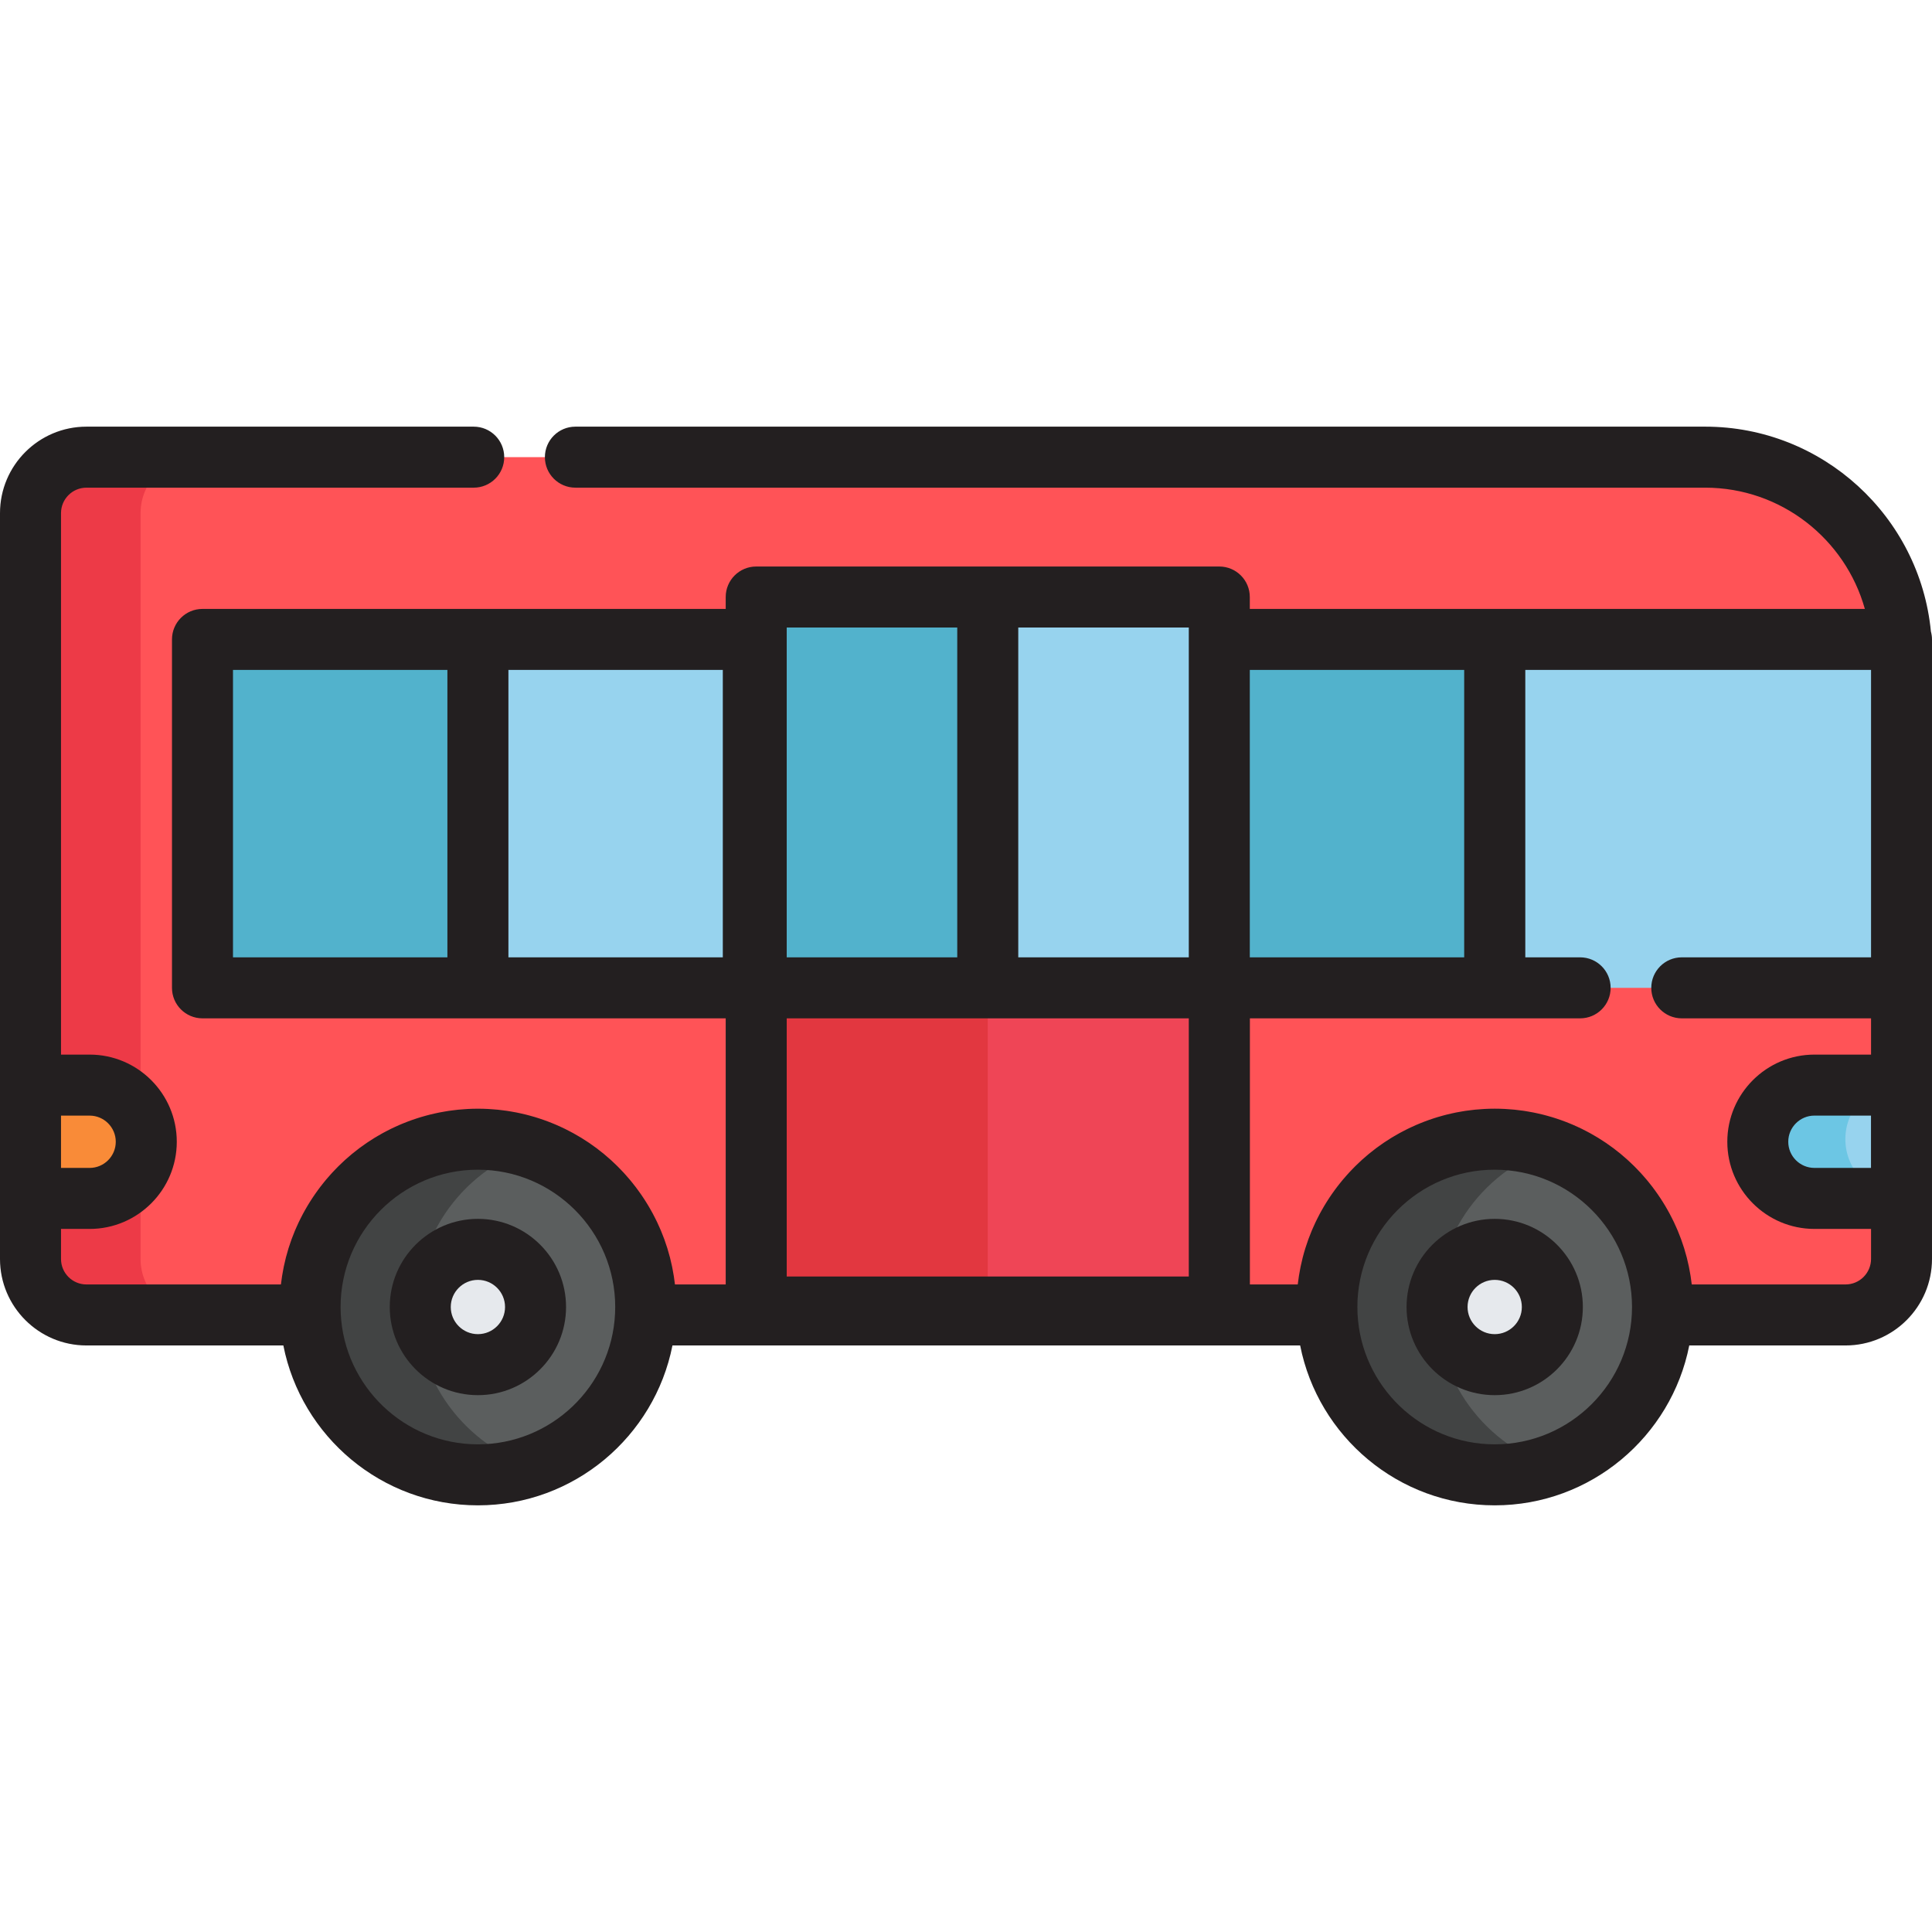
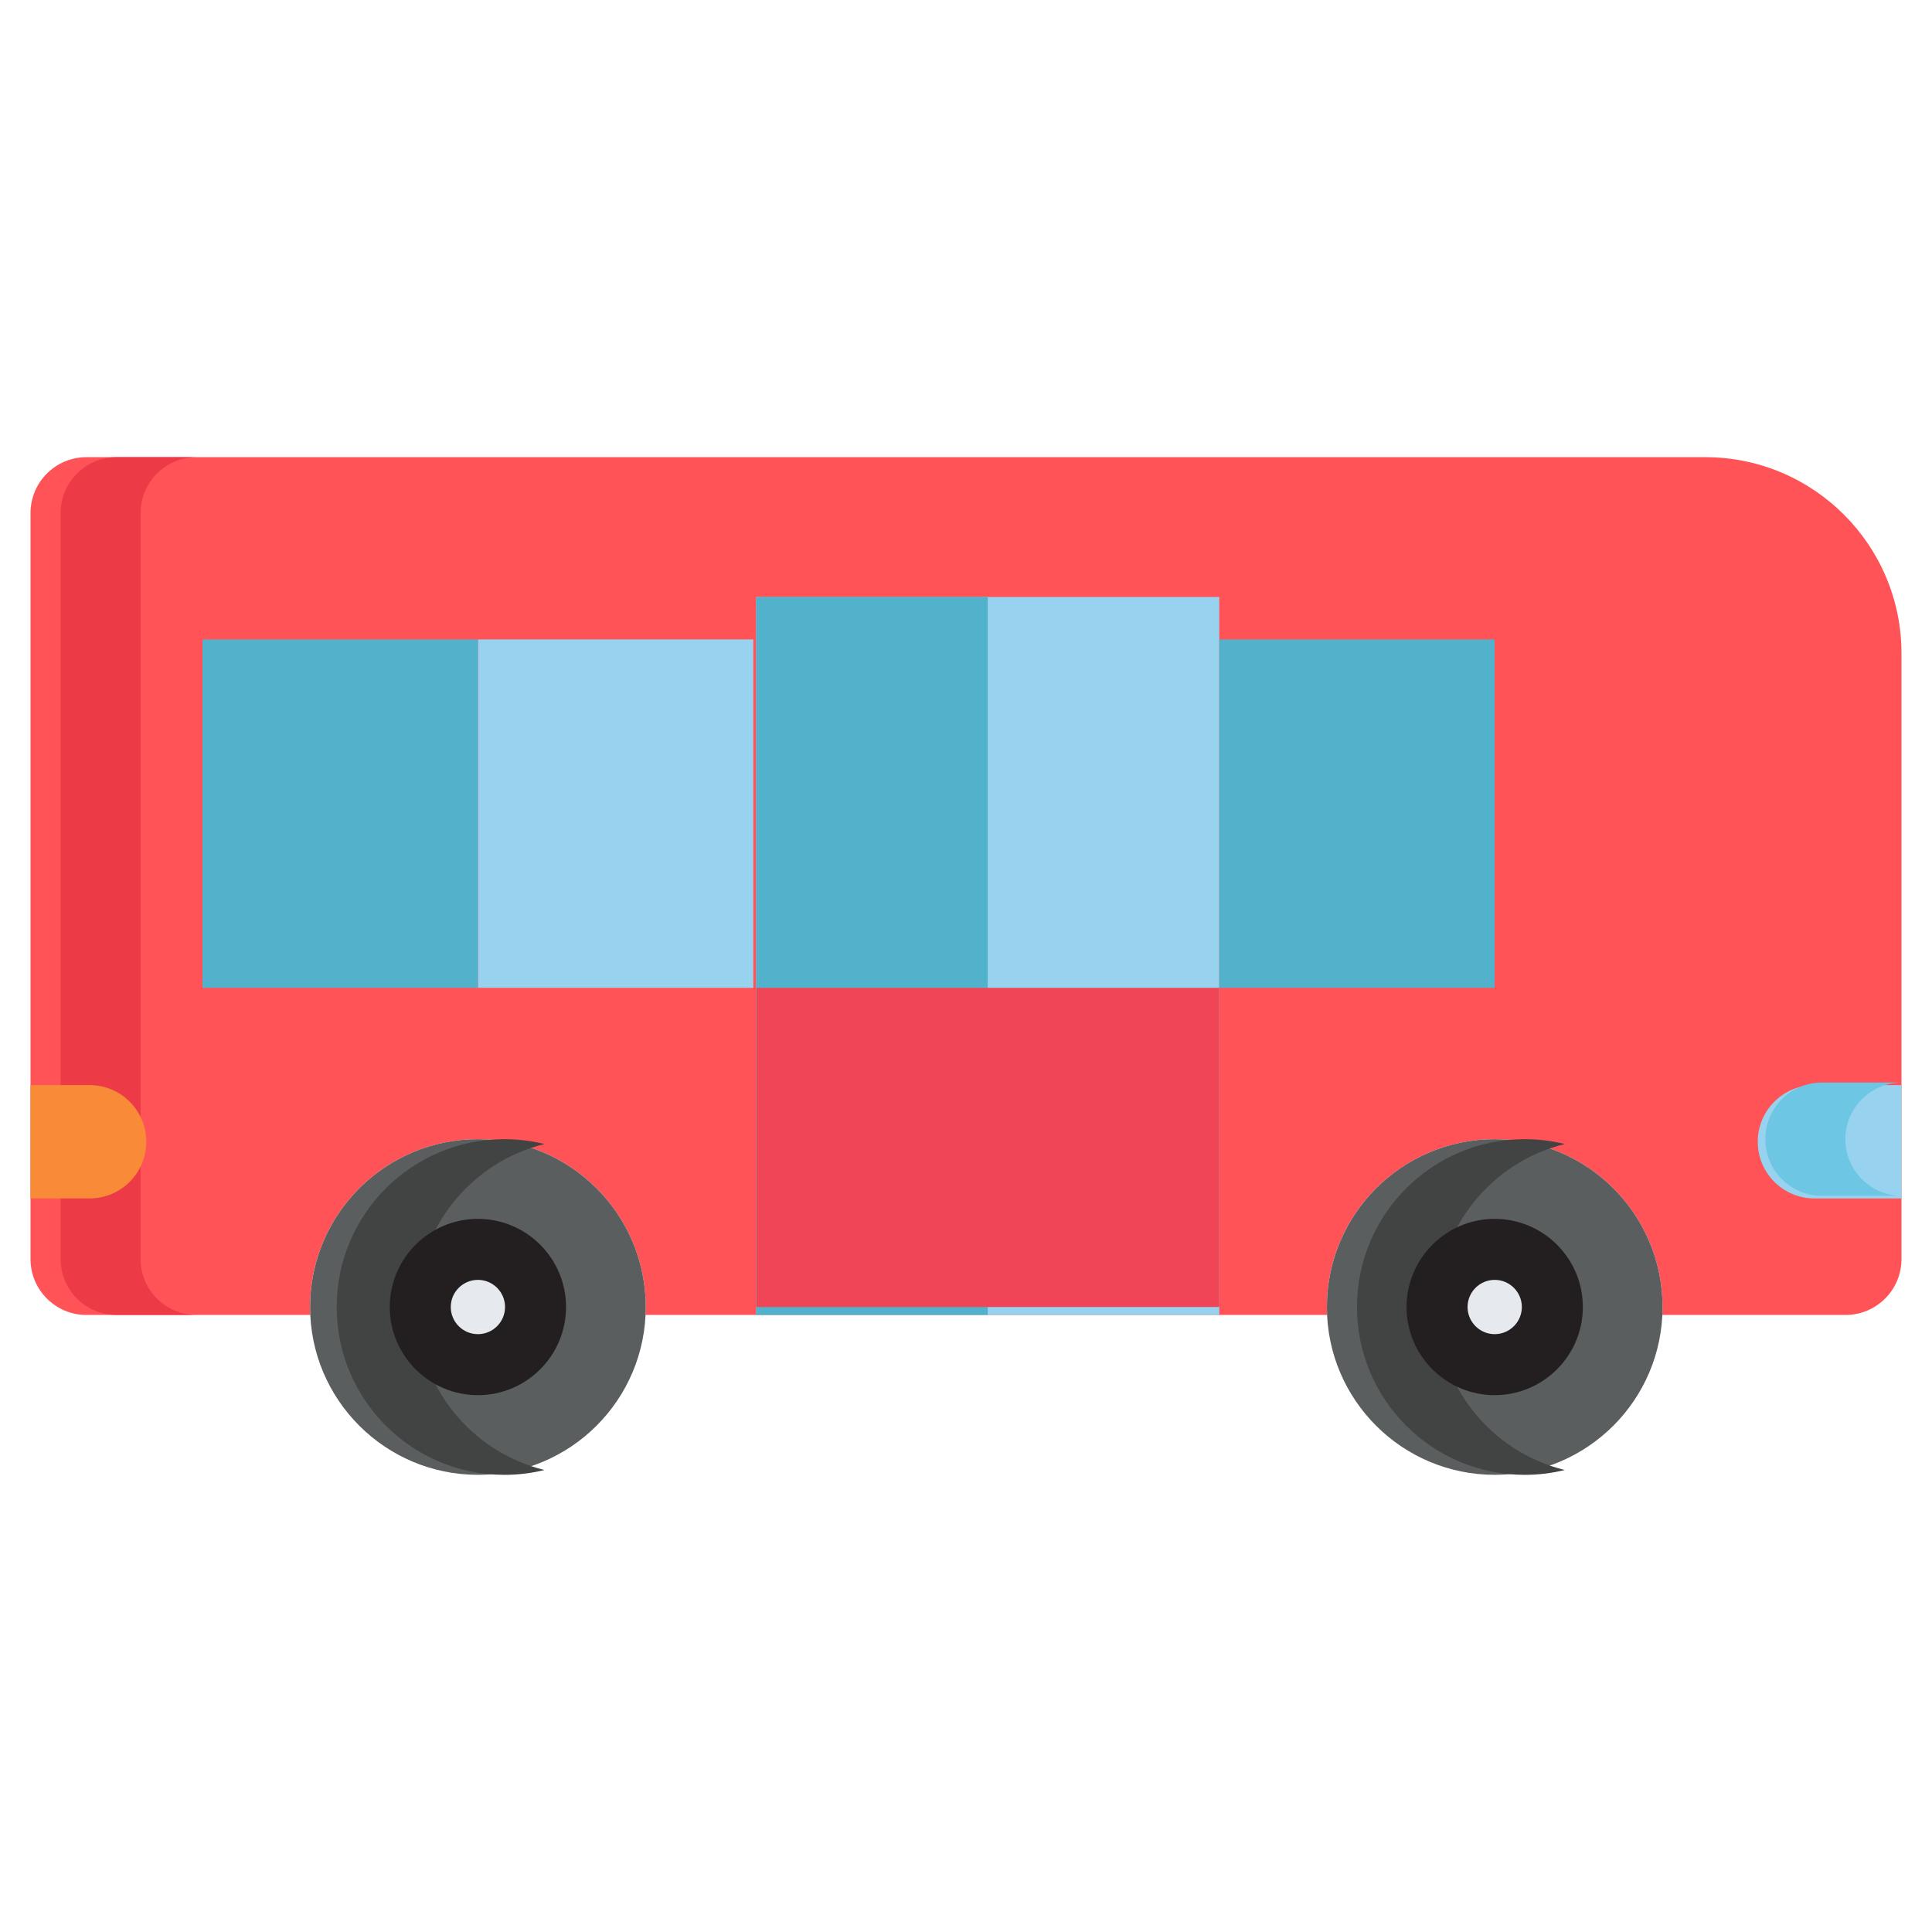
<svg xmlns="http://www.w3.org/2000/svg" id="Layer_1" x="0px" y="0px" viewBox="0 0 512.001 512.001" style="enable-background:new 0 0 512.001 512.001;" xml:space="preserve">
  <path style="fill:#FF5357;" d="M125.539,121.153H40.207H22.91c-8.188,0-14.825,6.638-14.825,14.826v197.672 c0,8.19,6.638,14.828,14.825,14.828h17.297h42.021c-0.031-0.7-0.053-1.399-0.053-2.105c0-24.564,19.912-44.476,44.476-44.476 c24.562,0,44.474,19.912,44.474,44.476c0,0.706-0.022,1.406-0.053,2.105h180.621c-0.033-0.7-0.055-1.399-0.055-2.105 c0-24.564,19.912-44.476,44.474-44.476c24.564,0,44.476,19.912,44.476,44.476c0,0.706-0.022,1.406-0.053,2.105h31.259h17.297 c8.188,0,14.825-6.638,14.825-14.828V173.162c-0.013-28.728-23.303-52.009-52.032-52.009h-60.705H152.487" />
  <path style="fill:#ED3A47;" d="M37.253,333.651V135.979c0-8.189,6.638-14.826,14.825-14.826h-3.901H30.88 c-8.188,0-14.825,6.638-14.825,14.826v197.672c0,8.19,6.638,14.828,14.825,14.828h17.297h3.901 C43.891,348.477,37.253,341.84,37.253,333.651z" />
  <g>
    <circle style="fill:#5B5E5E;" cx="396.116" cy="346.371" r="44.474" />
    <circle style="fill:#5B5E5E;" cx="126.653" cy="346.371" r="44.474" />
  </g>
  <g>
    <circle style="fill:#E6E9ED;" cx="396.116" cy="346.371" r="15.276" />
    <circle style="fill:#E6E9ED;" cx="126.653" cy="346.371" r="15.276" />
  </g>
  <rect x="200.402" y="158.214" style="fill:#97D3EE;" width="122.718" height="190.259" />
  <rect x="200.402" y="158.214" style="fill:#52B2CC;" width="61.362" height="190.259" />
  <rect x="200.402" y="261.789" style="fill:#EF4556;" width="122.718" height="84.582" />
-   <rect x="200.402" y="261.789" style="fill:#E23740;" width="61.362" height="84.582" />
-   <polyline style="fill:#97D3EE;" points="445.674,261.789 503.916,261.789 503.916,169.455 396.111,169.455 396.111,261.789  418.727,261.789 " />
  <rect x="323.12" y="169.456" style="fill:#52B2CC;" width="72.984" height="92.332" />
  <rect x="126.653" y="169.456" style="fill:#97D3EE;" width="72.984" height="92.332" />
  <rect x="53.661" y="169.456" style="fill:#52B2CC;" width="72.995" height="92.332" />
  <path style="fill:#F98B38;" d="M8.084,317.594v-30.029h15.665c8.292,0,15.015,6.722,15.015,15.015 c0,8.292-6.722,15.015-15.015,15.015H8.084V317.594z" />
  <path style="fill:#97D3EE;" d="M503.916,317.594v-30.029h-23.078c-8.292,0-15.015,6.722-15.015,15.015 c0,8.292,6.722,15.015,15.015,15.015h23.078V317.594z" />
  <g>
    <path style="fill:#424444;" d="M110.426,346.372c0-20.91,14.433-38.44,33.875-43.194c-3.398-0.831-6.945-1.281-10.598-1.281  c-24.564,0-44.476,19.912-44.476,44.476c0,24.561,19.912,44.476,44.476,44.476c3.653,0,7.2-0.451,10.598-1.282  C124.859,384.811,110.426,367.28,110.426,346.372z" />
    <path style="fill:#424444;" d="M380.819,346.372c0-20.91,14.432-38.44,33.875-43.194c-3.398-0.831-6.945-1.281-10.599-1.281  c-24.563,0-44.475,19.912-44.475,44.476c0,24.561,19.912,44.476,44.475,44.476c3.654,0,7.201-0.451,10.599-1.282  C395.251,384.811,380.819,367.28,380.819,346.372z" />
  </g>
  <path style="fill:#6CC6E4;" d="M489.039,301.897c0-8.292,6.723-15.015,15.016-15.015h-21.199c-8.292,0-15.016,6.722-15.016,15.015 c0,8.292,6.723,15.015,15.016,15.015h21.199C495.763,316.911,489.039,310.19,489.039,301.897z" />
  <g>
-     <path style="fill:#231F20;" d="M511.711,167.339c-2.95-30.413-28.657-54.271-59.826-54.271H152.487  c-4.466,0-8.084,3.62-8.084,8.084s3.618,8.084,8.084,8.084h299.398c20.137,0,37.146,13.625,42.321,32.134h-98.092h-0.002h-64.901  v-3.154c0-4.465-3.618-8.084-8.084-8.084H200.404c-4.466,0-8.084,3.62-8.084,8.084v3.154h-65.67h-72.99  c-4.466,0-8.084,3.62-8.084,8.084v92.334c0,4.465,3.618,8.084,8.084,8.084h72.99h65.67v70.521h-13.449  c-0.045-0.399-0.109-0.791-0.164-1.188c-0.047-0.343-0.088-0.688-0.141-1.029c-0.084-0.536-0.185-1.065-0.286-1.595  c-0.057-0.301-0.106-0.605-0.168-0.903c-0.135-0.651-0.289-1.296-0.448-1.938c-0.042-0.171-0.077-0.346-0.122-0.517  c-0.209-0.808-0.438-1.609-0.683-2.402c-0.077-0.247-0.165-0.487-0.245-0.732c-0.178-0.545-0.357-1.091-0.552-1.629  c-0.113-0.31-0.237-0.613-0.356-0.921c-0.179-0.465-0.357-0.929-0.548-1.387c-0.137-0.328-0.286-0.651-0.429-0.975  c-0.19-0.429-0.378-0.858-0.58-1.281c-0.157-0.331-0.323-0.656-0.487-0.983c-0.205-0.407-0.41-0.815-0.624-1.216  c-0.176-0.328-0.357-0.652-0.539-0.975c-0.219-0.39-0.441-0.779-0.669-1.164c-0.192-0.322-0.389-0.64-0.587-0.958  c-0.235-0.376-0.474-0.75-0.719-1.12c-0.207-0.313-0.416-0.623-0.629-0.93c-0.253-0.365-0.511-0.727-0.773-1.085  c-0.22-0.301-0.441-0.6-0.666-0.897c-0.271-0.355-0.548-0.704-0.826-1.051c-0.232-0.288-0.462-0.577-0.701-0.859  c-0.289-0.345-0.586-0.683-0.884-1.021c-0.24-0.273-0.48-0.546-0.725-0.815c-0.314-0.341-0.635-0.672-0.957-1.004  c-0.244-0.251-0.484-0.506-0.733-0.752c-0.346-0.343-0.703-0.675-1.057-1.009c-0.238-0.223-0.471-0.452-0.712-0.67  c-0.412-0.373-0.835-0.732-1.259-1.091c-0.196-0.167-0.387-0.34-0.586-0.503c-0.625-0.515-1.262-1.016-1.911-1.503  c-0.153-0.114-0.312-0.221-0.466-0.333c-0.503-0.369-1.009-0.735-1.525-1.085c-0.253-0.171-0.513-0.333-0.77-0.5  c-0.427-0.279-0.854-0.559-1.289-0.827c-0.29-0.178-0.586-0.345-0.88-0.517c-0.413-0.243-0.825-0.485-1.244-0.716  c-0.312-0.171-0.628-0.334-0.943-0.499c-0.412-0.216-0.824-0.431-1.242-0.637c-0.327-0.161-0.658-0.314-0.988-0.468  c-0.417-0.194-0.834-0.386-1.257-0.569c-0.338-0.147-0.679-0.288-1.021-0.427c-0.425-0.174-0.85-0.343-1.281-0.506  c-0.348-0.132-0.697-0.259-1.048-0.383c-0.433-0.153-0.87-0.301-1.307-0.443c-0.355-0.115-0.71-0.227-1.068-0.336  c-0.444-0.134-0.893-0.26-1.341-0.382c-0.359-0.098-0.718-0.195-1.08-0.285c-0.458-0.114-0.921-0.218-1.383-0.32  c-0.36-0.079-0.719-0.161-1.082-0.233c-0.476-0.095-0.957-0.176-1.438-0.258c-0.356-0.06-0.71-0.125-1.068-0.178  c-0.506-0.074-1.016-0.134-1.526-0.194c-0.338-0.04-0.676-0.087-1.016-0.121c-0.57-0.056-1.146-0.094-1.721-0.132  c-0.286-0.018-0.569-0.046-0.857-0.06c-0.866-0.043-1.735-0.067-2.611-0.067c-0.875,0-1.746,0.024-2.611,0.067  c-0.288,0.014-0.571,0.042-0.858,0.06c-0.575,0.038-1.15,0.075-1.72,0.132c-0.342,0.033-0.679,0.081-1.019,0.121  c-0.509,0.06-1.019,0.12-1.523,0.194c-0.359,0.053-0.715,0.118-1.071,0.179c-0.48,0.081-0.958,0.163-1.434,0.257  c-0.364,0.072-0.725,0.154-1.088,0.234c-0.46,0.101-0.921,0.205-1.376,0.318c-0.364,0.091-0.725,0.189-1.088,0.287  c-0.446,0.122-0.891,0.247-1.333,0.379c-0.361,0.109-0.719,0.222-1.077,0.338c-0.435,0.141-0.868,0.288-1.298,0.44  c-0.355,0.125-0.708,0.254-1.06,0.387c-0.426,0.161-0.847,0.329-1.267,0.5c-0.346,0.141-0.692,0.284-1.035,0.432  c-0.418,0.181-0.831,0.371-1.243,0.563c-0.335,0.156-0.67,0.312-1.001,0.473c-0.412,0.203-0.818,0.415-1.224,0.628  c-0.321,0.168-0.644,0.334-0.96,0.509c-0.412,0.226-0.816,0.465-1.22,0.703c-0.301,0.177-0.605,0.348-0.902,0.531  c-0.424,0.26-0.839,0.532-1.254,0.804c-0.267,0.175-0.54,0.344-0.804,0.523c-0.493,0.335-0.974,0.684-1.454,1.035  c-0.178,0.129-0.361,0.252-0.537,0.384c-0.646,0.484-1.281,0.983-1.902,1.496c-0.214,0.177-0.419,0.363-0.632,0.543  c-0.407,0.347-0.817,0.693-1.214,1.052c-0.251,0.226-0.493,0.463-0.738,0.694c-0.346,0.326-0.694,0.649-1.032,0.984  c-0.254,0.252-0.501,0.513-0.75,0.771c-0.316,0.327-0.633,0.652-0.941,0.986c-0.25,0.272-0.494,0.551-0.738,0.828  c-0.293,0.333-0.586,0.666-0.872,1.006c-0.241,0.288-0.475,0.58-0.71,0.872c-0.276,0.344-0.55,0.688-0.816,1.038  c-0.229,0.3-0.452,0.603-0.674,0.908c-0.259,0.355-0.514,0.712-0.764,1.075c-0.216,0.312-0.427,0.624-0.635,0.94  c-0.243,0.368-0.48,0.738-0.714,1.111c-0.2,0.32-0.399,0.641-0.593,0.967c-0.226,0.38-0.446,0.766-0.664,1.153  c-0.184,0.328-0.368,0.654-0.545,0.986c-0.212,0.398-0.415,0.8-0.618,1.204c-0.166,0.331-0.334,0.661-0.493,0.995  c-0.199,0.419-0.387,0.845-0.576,1.27c-0.146,0.328-0.294,0.653-0.432,0.984c-0.19,0.453-0.365,0.913-0.542,1.372  c-0.121,0.313-0.247,0.621-0.362,0.937c-0.194,0.534-0.371,1.075-0.548,1.616c-0.081,0.248-0.171,0.493-0.248,0.743  c-0.246,0.792-0.474,1.593-0.683,2.4c-0.046,0.179-0.082,0.361-0.126,0.54c-0.157,0.635-0.309,1.272-0.443,1.915  c-0.063,0.301-0.112,0.607-0.169,0.91c-0.1,0.528-0.2,1.055-0.285,1.589c-0.054,0.341-0.095,0.686-0.141,1.029  c-0.054,0.396-0.119,0.789-0.164,1.188H22.91c-3.717,0-6.741-3.025-6.741-6.743v-7.972h7.581c12.736,0,23.099-10.362,23.099-23.099  c0-12.737-10.362-23.099-23.099-23.099h-7.581V135.979c0-3.718,3.025-6.742,6.741-6.742h102.63c4.466,0,8.084-3.62,8.084-8.084  s-3.618-8.084-8.084-8.084H22.91C10.277,113.068,0,123.346,0,135.979v151.585v30.029v16.056c0,12.634,10.277,22.912,22.91,22.912  H75.09c4.759,24.12,26.065,42.371,51.56,42.371c25.494,0,46.799-18.25,51.558-42.371h22.196h122.723h21.427  c4.759,24.12,26.064,42.371,51.558,42.371c25.495,0,46.801-18.25,51.56-42.371h41.419c12.633,0,22.91-10.278,22.91-22.912v-16.056  v-30.029v-25.776v-88.63v-3.704C512,168.721,511.893,168.014,511.711,167.339z M23.749,295.649c3.821,0,6.931,3.109,6.931,6.931  s-3.11,6.931-6.931,6.931h-7.581V295.65h7.581V295.649z M388.027,177.539v76.165H331.21v-76.165L388.027,177.539L388.027,177.539z   M208.489,269.873h106.554v68.416H208.489V269.873z M315.042,169.455v84.249h-45.191v-87.403h45.192v3.154H315.042z   M253.683,166.301v87.403h-45.194v-87.403L253.683,166.301L253.683,166.301z M61.745,177.539h56.821v76.165H61.745V177.539z   M191.552,253.705h-56.817v-76.165h56.817V253.705z M126.65,382.764c-19.482,0-35.435-15.389-36.348-34.649v-0.001  c-0.026-0.579-0.044-1.157-0.044-1.741c0-20.066,16.326-36.392,36.392-36.392c20.065,0,36.39,16.326,36.39,36.392  c0,0.584-0.018,1.162-0.044,1.741v0.001C162.083,367.375,146.131,382.764,126.65,382.764z M396.111,382.764  c-19.469,0-35.414-15.371-36.344-34.614c-0.001-0.02,0.001-0.04,0-0.06c-0.027-0.571-0.045-1.141-0.045-1.717  c0-20.066,16.325-36.392,36.39-36.392c20.066,0,36.392,16.326,36.392,36.392C432.503,366.438,416.178,382.764,396.111,382.764z   M489.09,340.393h-40.757c-0.045-0.399-0.109-0.791-0.164-1.188c-0.047-0.343-0.088-0.688-0.141-1.029  c-0.084-0.534-0.184-1.061-0.285-1.589c-0.057-0.303-0.107-0.609-0.169-0.91c-0.134-0.643-0.286-1.281-0.443-1.915  c-0.044-0.179-0.081-0.362-0.126-0.54c-0.209-0.808-0.438-1.608-0.683-2.4c-0.078-0.25-0.167-0.494-0.248-0.743  c-0.177-0.541-0.354-1.082-0.548-1.616c-0.114-0.315-0.241-0.624-0.362-0.937c-0.177-0.459-0.352-0.919-0.542-1.372  c-0.138-0.331-0.288-0.656-0.432-0.984c-0.189-0.426-0.376-0.85-0.576-1.27c-0.16-0.335-0.327-0.664-0.493-0.995  c-0.203-0.403-0.405-0.806-0.618-1.204c-0.177-0.332-0.361-0.66-0.545-0.987c-0.217-0.386-0.435-0.771-0.663-1.151  c-0.194-0.326-0.393-0.648-0.594-0.97c-0.233-0.373-0.47-0.743-0.711-1.109c-0.209-0.316-0.42-0.63-0.636-0.94  c-0.25-0.361-0.506-0.719-0.764-1.075c-0.222-0.304-0.445-0.608-0.674-0.908c-0.267-0.35-0.541-0.695-0.816-1.038  c-0.235-0.292-0.469-0.584-0.71-0.872c-0.286-0.341-0.578-0.674-0.872-1.006c-0.245-0.278-0.487-0.556-0.738-0.829  c-0.307-0.334-0.623-0.659-0.938-0.984c-0.25-0.259-0.498-0.521-0.753-0.774c-0.335-0.333-0.681-0.654-1.026-0.979  c-0.248-0.233-0.492-0.471-0.744-0.7c-0.395-0.357-0.8-0.7-1.204-1.044c-0.215-0.182-0.423-0.372-0.64-0.551  c-0.622-0.513-1.256-1.011-1.902-1.495c-0.176-0.132-0.359-0.254-0.537-0.384c-0.481-0.35-0.961-0.701-1.454-1.035  c-0.264-0.18-0.537-0.348-0.804-0.523c-0.416-0.272-0.83-0.544-1.254-0.804c-0.297-0.182-0.601-0.355-0.902-0.531  c-0.405-0.237-0.808-0.475-1.22-0.703c-0.317-0.175-0.64-0.341-0.961-0.509c-0.405-0.212-0.812-0.425-1.223-0.627  c-0.332-0.163-0.668-0.319-1.005-0.475c-0.412-0.191-0.824-0.38-1.241-0.562c-0.343-0.149-0.689-0.291-1.035-0.433  c-0.419-0.171-0.842-0.34-1.267-0.5c-0.351-0.133-0.704-0.262-1.058-0.387c-0.43-0.152-0.863-0.299-1.299-0.44  c-0.357-0.116-0.716-0.23-1.076-0.337c-0.442-0.134-0.888-0.259-1.334-0.38c-0.361-0.098-0.722-0.196-1.085-0.287  c-0.456-0.113-0.916-0.217-1.378-0.318c-0.362-0.08-0.723-0.162-1.088-0.234c-0.475-0.094-0.954-0.176-1.434-0.257  c-0.357-0.06-0.712-0.125-1.071-0.179c-0.504-0.074-1.014-0.134-1.523-0.194c-0.34-0.04-0.677-0.087-1.019-0.121  c-0.57-0.056-1.146-0.094-1.72-0.132c-0.287-0.018-0.57-0.046-0.857-0.06c-0.866-0.043-1.735-0.067-2.611-0.067  c-0.875,0-1.746,0.024-2.611,0.067c-0.287,0.014-0.57,0.042-0.857,0.06c-0.576,0.038-1.151,0.075-1.721,0.132  c-0.341,0.033-0.677,0.08-1.016,0.121c-0.51,0.06-1.021,0.12-1.526,0.194c-0.358,0.053-0.712,0.117-1.068,0.178  c-0.481,0.082-0.961,0.163-1.438,0.258c-0.362,0.072-0.722,0.153-1.082,0.233c-0.464,0.102-0.925,0.206-1.383,0.32  c-0.362,0.091-0.721,0.188-1.08,0.285c-0.449,0.123-0.897,0.248-1.341,0.382c-0.358,0.108-0.714,0.221-1.068,0.336  c-0.439,0.142-0.874,0.29-1.307,0.443c-0.351,0.124-0.701,0.251-1.049,0.384c-0.429,0.163-0.855,0.332-1.278,0.506  c-0.342,0.14-0.683,0.28-1.022,0.427c-0.423,0.183-0.841,0.375-1.257,0.569c-0.331,0.154-0.662,0.307-0.988,0.468  c-0.418,0.205-0.83,0.42-1.242,0.637c-0.315,0.166-0.632,0.328-0.943,0.499c-0.419,0.232-0.831,0.474-1.244,0.716  c-0.293,0.172-0.59,0.34-0.88,0.517c-0.435,0.267-0.861,0.548-1.289,0.827c-0.257,0.168-0.516,0.329-0.77,0.5  c-0.514,0.349-1.016,0.712-1.517,1.08c-0.157,0.115-0.319,0.223-0.475,0.34c-0.649,0.486-1.285,0.987-1.91,1.502  c-0.199,0.164-0.389,0.337-0.586,0.503c-0.424,0.359-0.847,0.719-1.259,1.091c-0.241,0.219-0.475,0.447-0.712,0.67  c-0.356,0.333-0.711,0.665-1.057,1.009c-0.249,0.247-0.489,0.501-0.733,0.752c-0.322,0.332-0.645,0.664-0.957,1.004  c-0.247,0.268-0.485,0.542-0.727,0.815c-0.297,0.337-0.594,0.675-0.883,1.019c-0.238,0.285-0.47,0.573-0.703,0.863  c-0.278,0.346-0.554,0.694-0.824,1.047c-0.226,0.296-0.448,0.597-0.668,0.899c-0.261,0.358-0.518,0.719-0.771,1.083  c-0.213,0.308-0.423,0.619-0.629,0.931c-0.245,0.37-0.484,0.744-0.719,1.12c-0.198,0.318-0.396,0.636-0.587,0.958  c-0.229,0.383-0.449,0.771-0.668,1.16c-0.183,0.326-0.366,0.651-0.542,0.982c-0.213,0.399-0.416,0.803-0.619,1.207  c-0.165,0.33-0.332,0.658-0.49,0.991c-0.199,0.42-0.388,0.847-0.577,1.273c-0.144,0.327-0.293,0.651-0.432,0.982  c-0.191,0.455-0.366,0.917-0.544,1.379c-0.12,0.31-0.246,0.617-0.359,0.93c-0.194,0.532-0.37,1.073-0.546,1.613  c-0.082,0.25-0.172,0.496-0.25,0.748c-0.246,0.792-0.474,1.592-0.682,2.399c-0.046,0.179-0.082,0.361-0.126,0.54  c-0.157,0.635-0.309,1.272-0.443,1.915c-0.063,0.303-0.112,0.61-0.17,0.915c-0.099,0.526-0.201,1.052-0.283,1.583  c-0.054,0.344-0.096,0.692-0.142,1.037c-0.054,0.393-0.117,0.785-0.163,1.181h-12.681v-70.517h64.901h0.002h22.613  c4.466,0,8.084-3.62,8.084-8.084c0-4.465-3.618-8.084-8.084-8.084h-14.529v-76.165h91.626v76.165h-50.158  c-4.466,0-8.084,3.62-8.084,8.084c0,4.465,3.618,8.084,8.084,8.084h50.158v9.607h-14.993c-12.736,0-23.099,10.362-23.099,23.099  s10.362,23.099,23.099,23.099h14.993v7.972C495.832,337.369,492.807,340.393,489.09,340.393z M495.832,309.509h-14.993  c-3.821,0-6.931-3.109-6.931-6.931c0-3.822,3.11-6.931,6.931-6.931h14.993V309.509z" />
    <path style="fill:#231F20;" d="M126.65,323.012c-12.881,0-23.36,10.479-23.36,23.36s10.479,23.36,23.36,23.36  s23.36-10.479,23.36-23.36S139.531,323.012,126.65,323.012z M126.65,353.564c-3.966,0-7.192-3.226-7.192-7.192  c0-3.966,3.226-7.192,7.192-7.192c3.966,0,7.192,3.226,7.192,7.192C133.842,350.338,130.616,353.564,126.65,353.564z" />
    <path style="fill:#231F20;" d="M396.113,323.012c-12.881,0-23.36,10.479-23.36,23.36s10.479,23.36,23.36,23.36  c12.881,0,23.36-10.479,23.36-23.36S408.994,323.012,396.113,323.012z M396.113,353.564c-3.966,0-7.192-3.226-7.192-7.192  c0-3.966,3.226-7.192,7.192-7.192c3.966,0,7.192,3.226,7.192,7.192C403.305,350.338,400.079,353.564,396.113,353.564z" />
  </g>
  <g />
  <g />
  <g />
  <g />
  <g />
  <g />
  <g />
  <g />
  <g />
  <g />
  <g />
  <g />
  <g />
  <g />
  <g />
</svg>